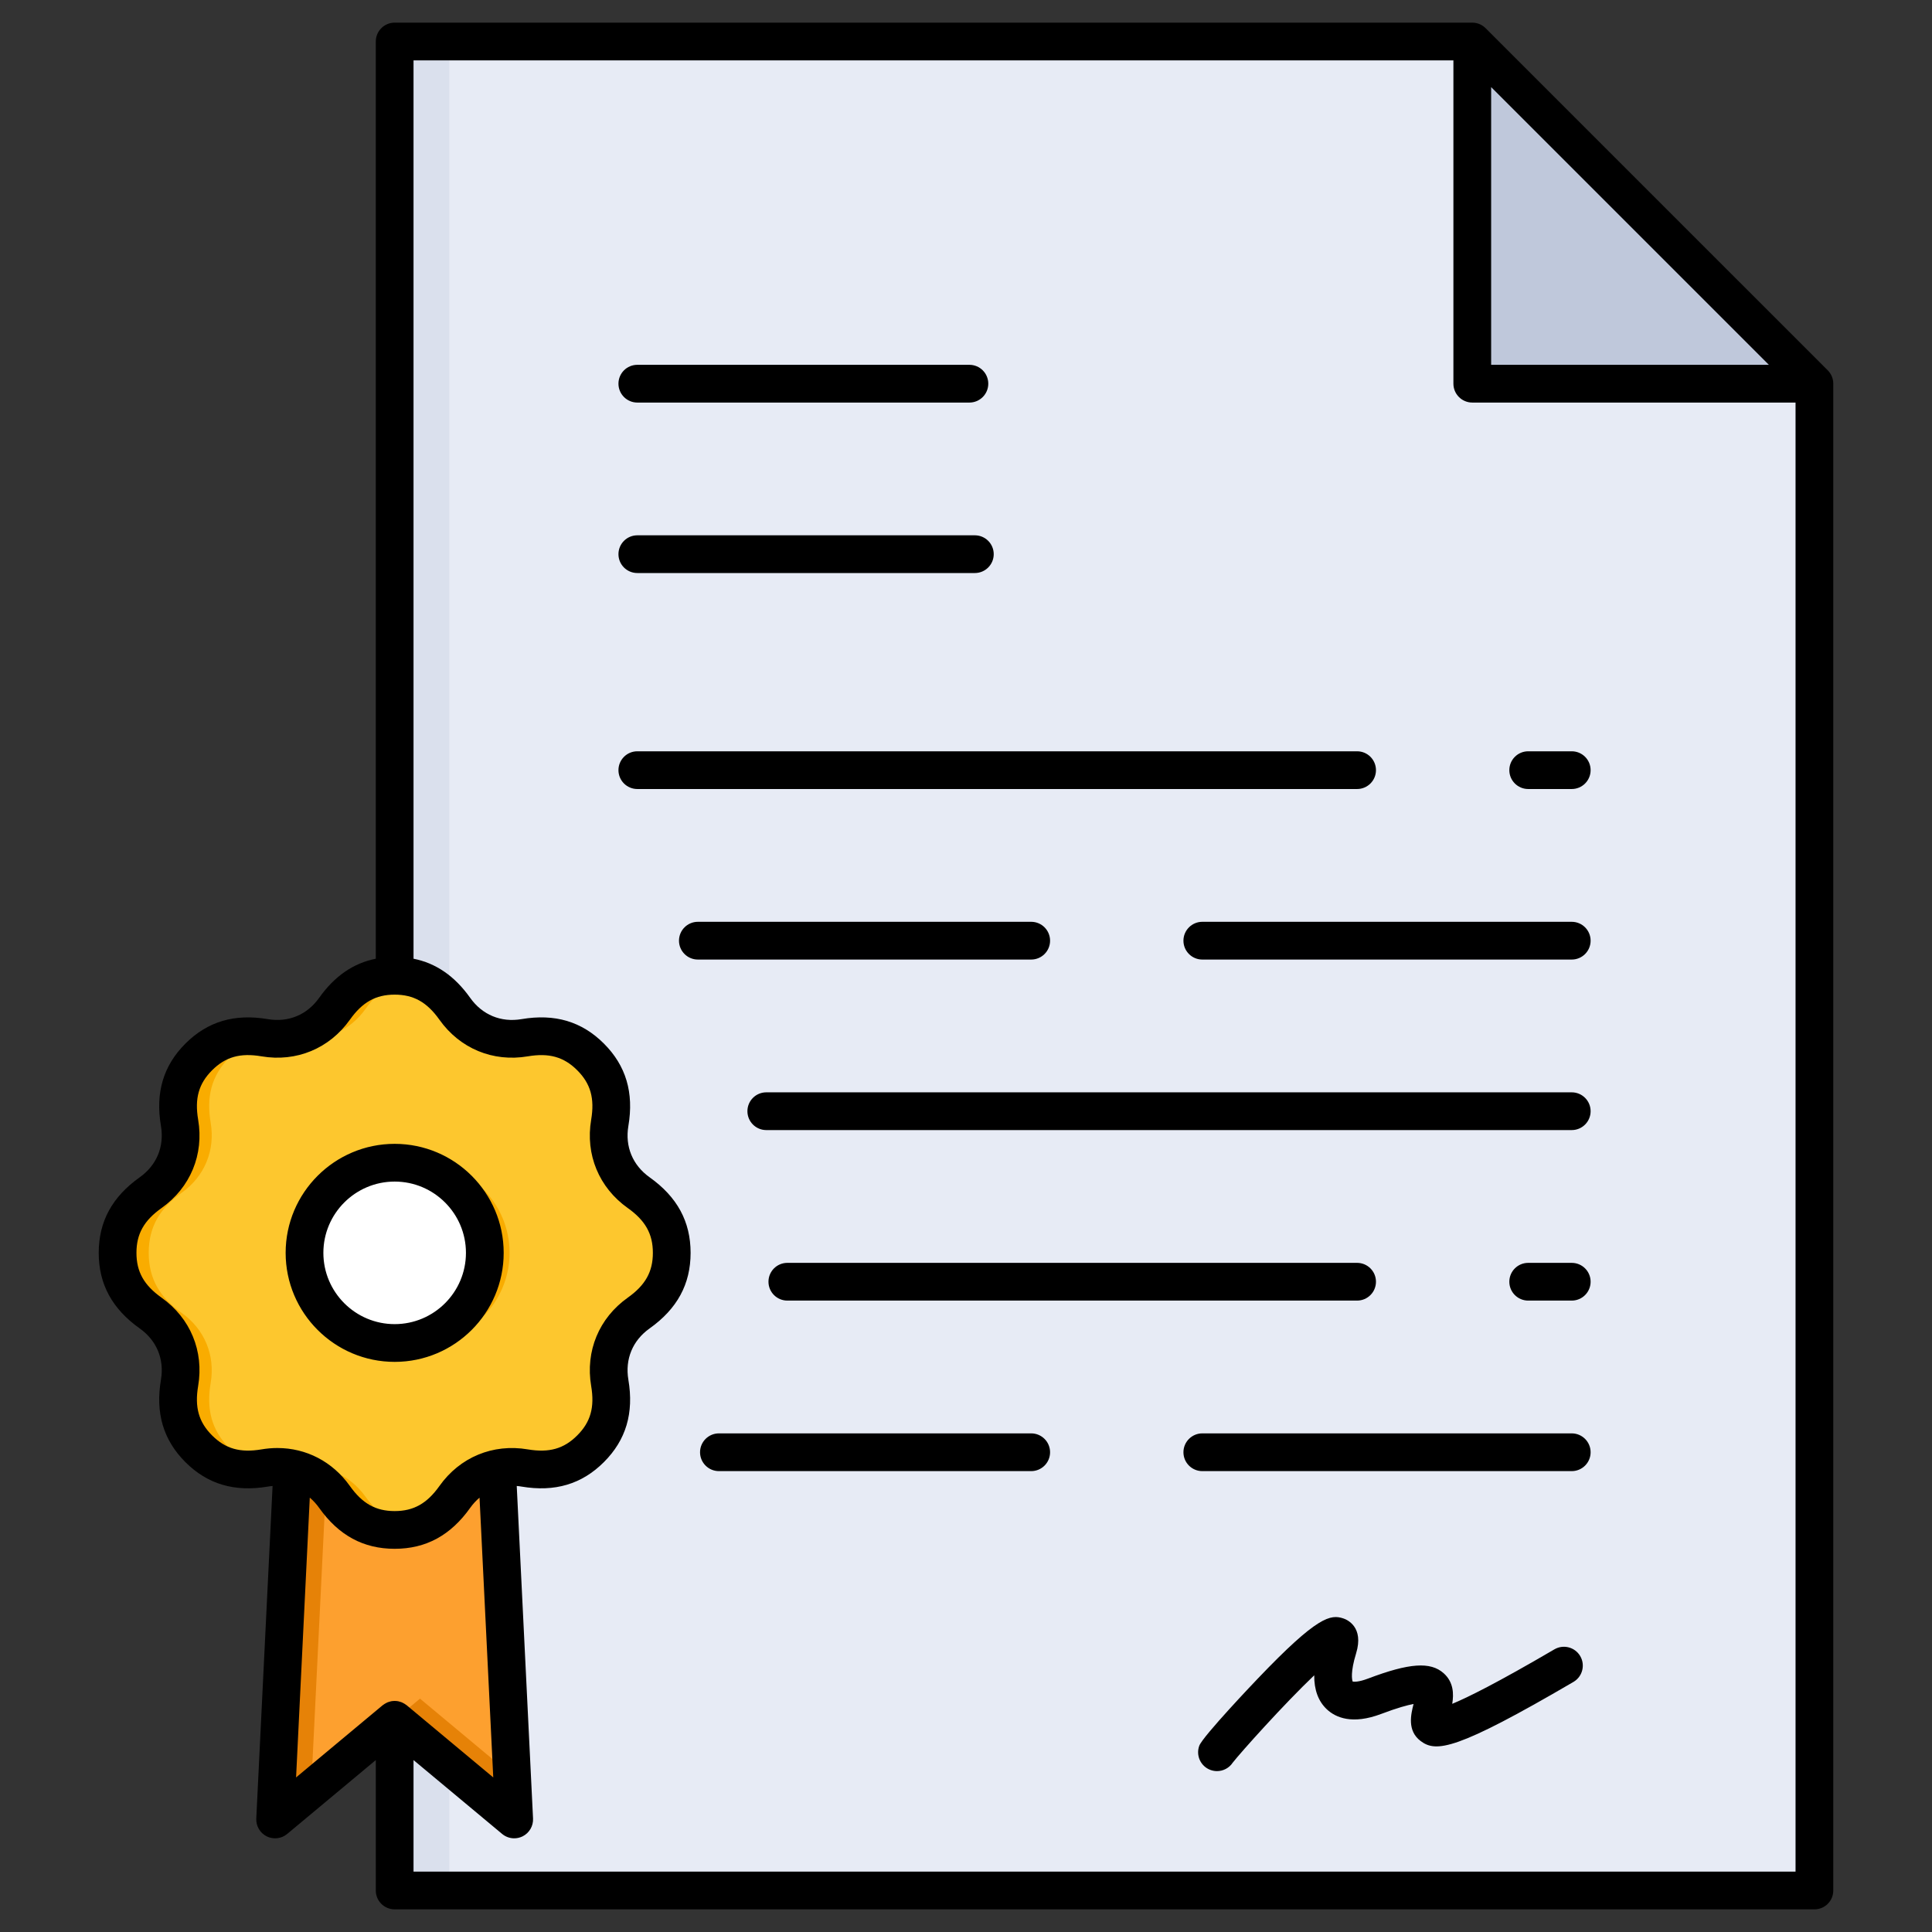
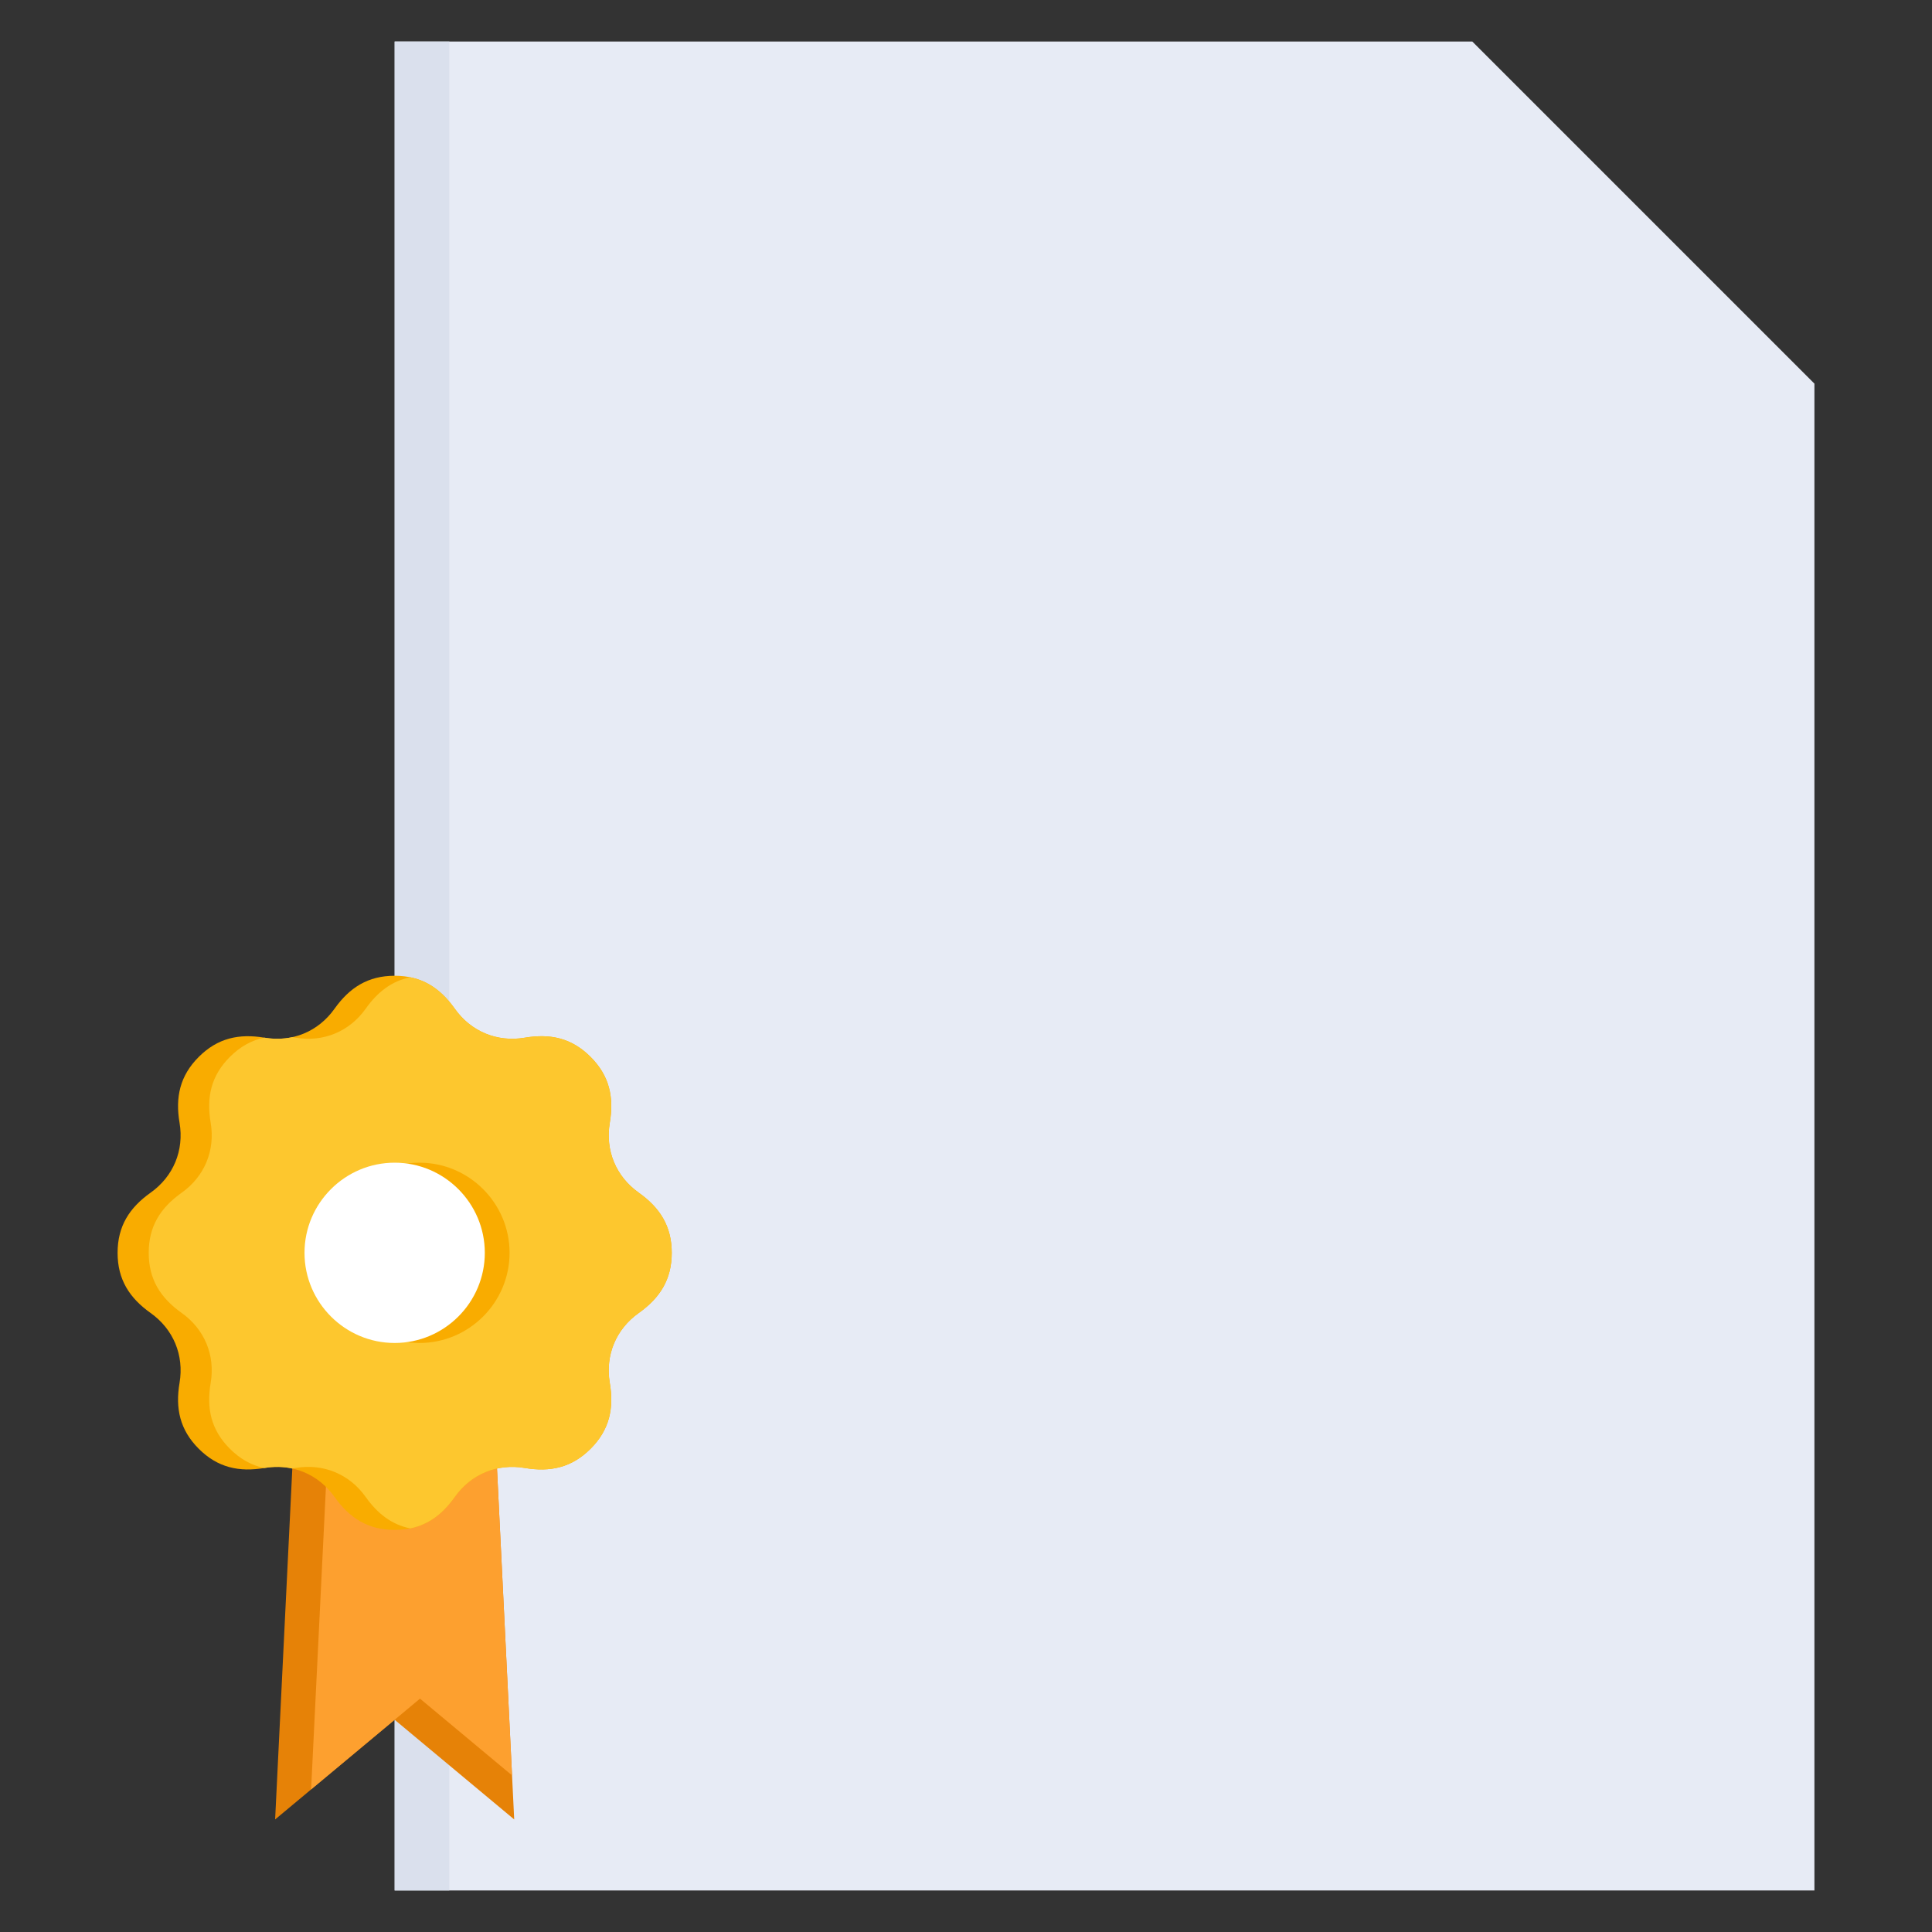
<svg xmlns="http://www.w3.org/2000/svg" id="Layer_1" height="512" viewBox="0 0 512 512" width="512" data-name="Layer 1">
  <rect x="0" y="0" width="512" height="512" fill="#333333" stroke="none" />
  <path d="m104.589 11h285.579l90.671 90.671v399.329h-376.25z" fill="#e7ebf5" fill-rule="evenodd" />
  <path d="m104.589 11h14.485v490h-14.485z" fill="#dae0ed" />
  <g fill-rule="evenodd">
-     <path d="m390.168 11 90.671 90.671h-90.671z" fill="#bfc8db" />
    <path d="m130.495 364.371 5.774 117.799-31.68-26.415-31.679 26.415 5.773-117.799z" fill="#e68207" />
    <path d="m130.495 364.371 5.202 106.125-24.393-20.339-6.714 5.599-.001-.001-22.143 18.464 5.384-109.848z" fill="#fda02f" />
    <path d="m120.535 267.338c4.289 6.039 11.208 8.905 18.512 7.668 6.789-1.151 12.467.09 17.464 5.086 4.998 4.998 6.236 10.673 5.087 17.464-1.237 7.304 1.628 14.222 7.668 18.512 5.615 3.988 8.753 8.878 8.753 15.946s-3.137 11.957-8.753 15.946c-6.039 4.289-8.905 11.208-7.668 18.512 1.151 6.79-.09 12.467-5.086 17.464-4.998 4.998-10.673 6.236-17.464 5.087-7.303-1.237-14.222 1.628-18.512 7.668-3.988 5.615-8.878 8.752-15.946 8.752s-11.958-3.137-15.946-8.752c-4.289-6.039-11.208-8.905-18.511-7.668-6.79 1.151-12.467-.09-17.464-5.086-4.998-4.998-6.236-10.673-5.087-17.464 1.238-7.303-1.628-14.222-7.667-18.512-5.615-3.988-8.753-8.878-8.753-15.946s3.137-11.957 8.753-15.946c6.039-4.289 8.905-11.208 7.668-18.512-1.151-6.789.09-12.467 5.086-17.464 4.998-4.998 10.673-6.236 17.464-5.087 7.303 1.237 14.222-1.628 18.511-7.668 3.988-5.615 8.879-8.753 15.946-8.753s11.957 3.137 15.946 8.753z" fill="#f9ac00" />
    <path d="m120.535 267.338c4.289 6.039 11.208 8.905 18.512 7.668 6.789-1.151 12.467.09 17.464 5.086 4.998 4.998 6.236 10.673 5.087 17.464-1.237 7.304 1.628 14.222 7.668 18.512 5.615 3.988 8.753 8.878 8.753 15.946s-3.137 11.957-8.753 15.946c-6.039 4.289-8.905 11.208-7.668 18.512 1.151 6.79-.09 12.467-5.086 17.464-4.998 4.998-10.673 6.236-17.464 5.087-7.303-1.237-14.222 1.628-18.512 7.668-3.162 4.451-6.89 7.345-11.821 8.354-4.931-1.009-8.659-3.903-11.821-8.354-4.289-6.039-11.208-8.905-18.511-7.668-.313.053-.624.101-.933.144-2.332-.509-4.802-.57-7.317-.144l-.095.016c-3.304-.681-6.318-2.301-9.119-5.102-4.998-4.998-6.236-10.673-5.087-17.464 1.238-7.303-1.628-14.222-7.667-18.512-5.615-3.988-8.753-8.878-8.753-15.946s3.137-11.957 8.753-15.946c6.039-4.289 8.905-11.208 7.668-18.512-1.151-6.789.09-12.467 5.086-17.464 2.802-2.802 5.816-4.421 9.12-5.102l.094.015c2.515.426 4.984.365 7.317-.144.309.042.62.091.933.144 7.303 1.237 14.222-1.628 18.511-7.668 3.162-4.451 6.891-7.345 11.821-8.354 4.93 1.008 8.659 3.902 11.821 8.354z" fill="#fdc72e" />
    <path d="m111.152 355.904c13.158 0 23.891-10.732 23.891-23.891s-10.732-23.891-23.891-23.891-23.892 10.732-23.892 23.891 10.733 23.891 23.892 23.891z" fill="#f9ac00" />
    <path d="m104.589 355.904c13.159 0 23.891-10.732 23.891-23.891s-10.732-23.891-23.891-23.891-23.891 10.732-23.891 23.891 10.733 23.891 23.891 23.891z" fill="#fff" />
-     <path d="m163.897 146.861c0-2.762 2.24-4.998 5.001-4.998h89.448c2.761 0 5.002 2.237 5.002 4.998s-2.24 4.998-5.002 4.998h-89.448c-2.761 0-5.001-2.227-5.001-4.998zm0-45.177c0-2.771 2.24-5.003 5.001-5.003h88.007c2.761 0 4.999 2.232 4.999 5.003 0 2.757-2.238 4.999-4.999 4.999h-88.007c-2.761 0-5.001-2.242-5.001-4.999zm254.877 337.197c1.395 2.379.594 5.45-1.789 6.843-31.089 18.189-36.414 18.738-40.498 15.667-3.662-2.747-2.55-7.152-1.888-9.781l.012-.039c-1.604.299-4.26 1.001-8.53 2.62-7.749 2.943-12.139.962-14.457-1.207-2.255-2.124-3.372-5.131-3.342-9.011-7.984 7.598-19.531 20.489-21.604 23.158-.929 1.403-2.506 2.232-4.165 2.232-.573 0-1.156-.103-1.725-.309-2.592-.952-3.92-3.821-2.968-6.411.927-2.521 14.957-17.232 15.553-17.85 15.81-16.55 19.239-17.031 22.667-15.878.935.319 5.49 2.237 3.336 9.261-1.542 5.028-1.077 6.99-.906 7.456.366.069 1.561.162 4.068-.79 10.928-4.14 16.547-4.537 20.046-1.418 2.644 2.36 2.703 5.499 2.271 8.109 4.085-1.682 11.951-5.587 27.078-14.441 2.383-1.388 5.447-.589 6.84 1.79zm-314.184-125.752c10.416 0 18.891 8.471 18.891 18.89s-8.475 18.89-18.891 18.89-18.893-8.476-18.893-18.89 8.475-18.89 18.893-18.89zm0 47.782c15.931 0 28.891-12.96 28.891-28.892s-12.961-28.887-28.891-28.887-28.891 12.96-28.891 28.887 12.961 28.892 28.891 28.892zm104.064-16.241c-2.761 0-5.001-2.237-5.001-4.999s2.24-4.998 5.001-4.998h150.993c2.761 0 4.999 2.237 4.999 4.998s-2.238 4.999-4.999 4.999zm69.627 40.194c0 2.757-2.238 4.998-4.999 4.998h-82.763c-2.761 0-4.999-2.242-4.999-4.998s2.238-5.003 4.999-5.003h82.763c2.761 0 4.999 2.242 4.999 5.003zm143.249-135.571c0 2.757-2.238 4.999-4.999 4.999h-97.908c-2.761 0-4.999-2.242-4.999-4.999s2.238-5.003 4.999-5.003h97.908c2.761 0 4.999 2.242 4.999 5.003zm0 45.187c0 2.762-2.238 5.003-4.999 5.003h-213.457c-2.761 0-5.001-2.242-5.001-5.003s2.24-4.999 5.001-4.999h213.457c2.761 0 4.999 2.242 4.999 4.999zm0 45.192c0 2.762-2.238 4.999-4.999 4.999h-11.542c-2.761 0-4.999-2.237-4.999-4.999s2.238-4.998 4.999-4.998h11.542c2.761 0 4.999 2.237 4.999 4.998zm0 45.192c0 2.757-2.238 4.998-4.999 4.998h-97.908c-2.761 0-4.999-2.242-4.999-4.998s2.238-5.003 4.999-5.003h97.908c2.761 0 4.999 2.242 4.999 5.003zm-148.248-130.573h-88.342c-2.761 0-4.999-2.242-4.999-4.999s2.238-5.003 4.999-5.003h88.342c2.761 0 4.999 2.242 4.999 5.003s-2.238 4.999-4.999 4.999zm148.248-50.191c0 2.762-2.238 4.998-4.999 4.998h-11.542c-2.761 0-4.999-2.237-4.999-4.998s2.238-4.999 4.999-4.999h11.542c2.761 0 4.999 2.237 4.999 4.999zm-61.883 4.998h-190.749c-2.761 0-5.001-2.237-5.001-4.998s2.24-4.999 5.001-4.999h190.749c2.761 0 4.999 2.237 4.999 4.999s-2.238 4.998-4.999 4.998zm-250.058 286.904h366.25v-389.32h-85.671c-2.761 0-4.999-2.242-4.999-4.999v-85.685h-275.58v238.072c5.976 1.192 10.925 4.611 15.022 10.38 3.198 4.503 8.155 6.558 13.6 5.631 8.831-1.501 15.977.623 21.834 6.48 5.855 5.862 7.977 12.999 6.481 21.838-.922 5.44 1.132 10.404 5.635 13.602 7.304 5.19 10.857 11.728 10.857 20.018s-3.552 14.833-10.857 20.023c-4.505 3.198-6.557 8.148-5.635 13.597 1.498 8.829-.621 15.981-6.481 21.833-5.856 5.857-12.997 7.976-21.834 6.49-.425-.083-.847-.123-1.269-.162l4.319 88.128c.097 1.982-.987 3.831-2.763 4.724-.707.348-1.47.52-2.228.52-1.15 0-2.286-.393-3.204-1.163l-23.478-19.572v29.564zm-27.493-99.111c.905.77 1.736 1.668 2.47 2.698 5.191 7.314 11.74 10.86 20.023 10.86s14.833-3.556 20.022-10.86c.734-1.03 1.567-1.928 2.472-2.698l3.635 74.148-22.926-19.116c-.071-.064-.149-.103-.221-.152-.113-.093-.228-.172-.349-.24-.149-.098-.301-.181-.456-.25-.119-.059-.238-.118-.362-.172-.181-.069-.367-.118-.552-.167-.111-.034-.219-.059-.332-.093-.617-.108-1.247-.108-1.863 0-.115.034-.222.059-.333.093-.186.049-.37.098-.552.167-.125.054-.241.113-.36.172-.156.069-.309.152-.456.25-.122.069-.235.147-.351.24-.071.049-.149.088-.218.152l-22.926 19.116zm-12.802-12.788c1.418-.24 2.824-.363 4.21-.363 7.641 0 14.62 3.591 19.215 10.061 3.309 4.66 6.86 6.651 11.87 6.651s8.559-1.992 11.869-6.651c5.426-7.643 14.185-11.268 23.425-9.698 5.635.946 9.549-.152 13.092-3.703 3.543-3.542 4.648-7.456 3.692-13.092-1.565-9.237 2.062-17.997 9.702-23.418 4.66-3.311 6.648-6.857 6.648-11.871s-1.989-8.56-6.648-11.871c-7.64-5.43-11.267-14.176-9.702-23.418.954-5.641-.151-9.56-3.692-13.097-3.543-3.542-7.457-4.645-13.092-3.694-9.239 1.57-17.998-2.06-23.425-9.698-3.309-4.66-6.858-6.651-11.869-6.651s-8.561 1.992-11.87 6.651c-5.426 7.638-14.181 11.267-23.422 9.698-5.635-.961-9.552.152-13.093 3.694-3.545 3.546-4.649 7.456-3.692 13.097 1.565 9.242-2.062 17.988-9.703 23.418-4.66 3.311-6.647 6.862-6.647 11.871s1.987 8.56 6.647 11.871c7.641 5.421 11.269 14.181 9.701 23.418-.952 5.641.151 9.551 3.694 13.092 3.542 3.551 7.459 4.65 13.091 3.703zm325.874-361.021 73.6 73.598h-73.6zm89.206 75.06-90.67-90.669c-.939-.942-2.211-1.472-3.537-1.472h-285.577c-2.761 0-5.001 2.237-5.001 4.999v243.07c-5.977 1.192-10.926 4.611-15.022 10.38-3.198 4.503-8.157 6.553-13.601 5.631-8.837-1.501-15.976.633-21.832 6.48-5.86 5.862-7.98 12.999-6.482 21.838.923 5.44-1.131 10.404-5.634 13.602-7.306 5.19-10.857 11.728-10.857 20.018s3.551 14.833 10.857 20.023c4.503 3.198 6.557 8.148 5.634 13.597-1.497 8.839.624 15.981 6.482 21.843 5.858 5.847 12.999 7.966 21.834 6.48.426-.083.847-.123 1.267-.162l-4.319 88.128c-.096 1.982.986 3.831 2.763 4.724 1.778.878 3.909.638 5.433-.643l23.478-19.572v34.562c0 2.771 2.24 4.999 5.001 4.999h376.248c2.761 0 4.999-2.227 4.999-4.999v-399.316c0-1.334-.527-2.604-1.464-3.542z" />
  </g>
</svg>